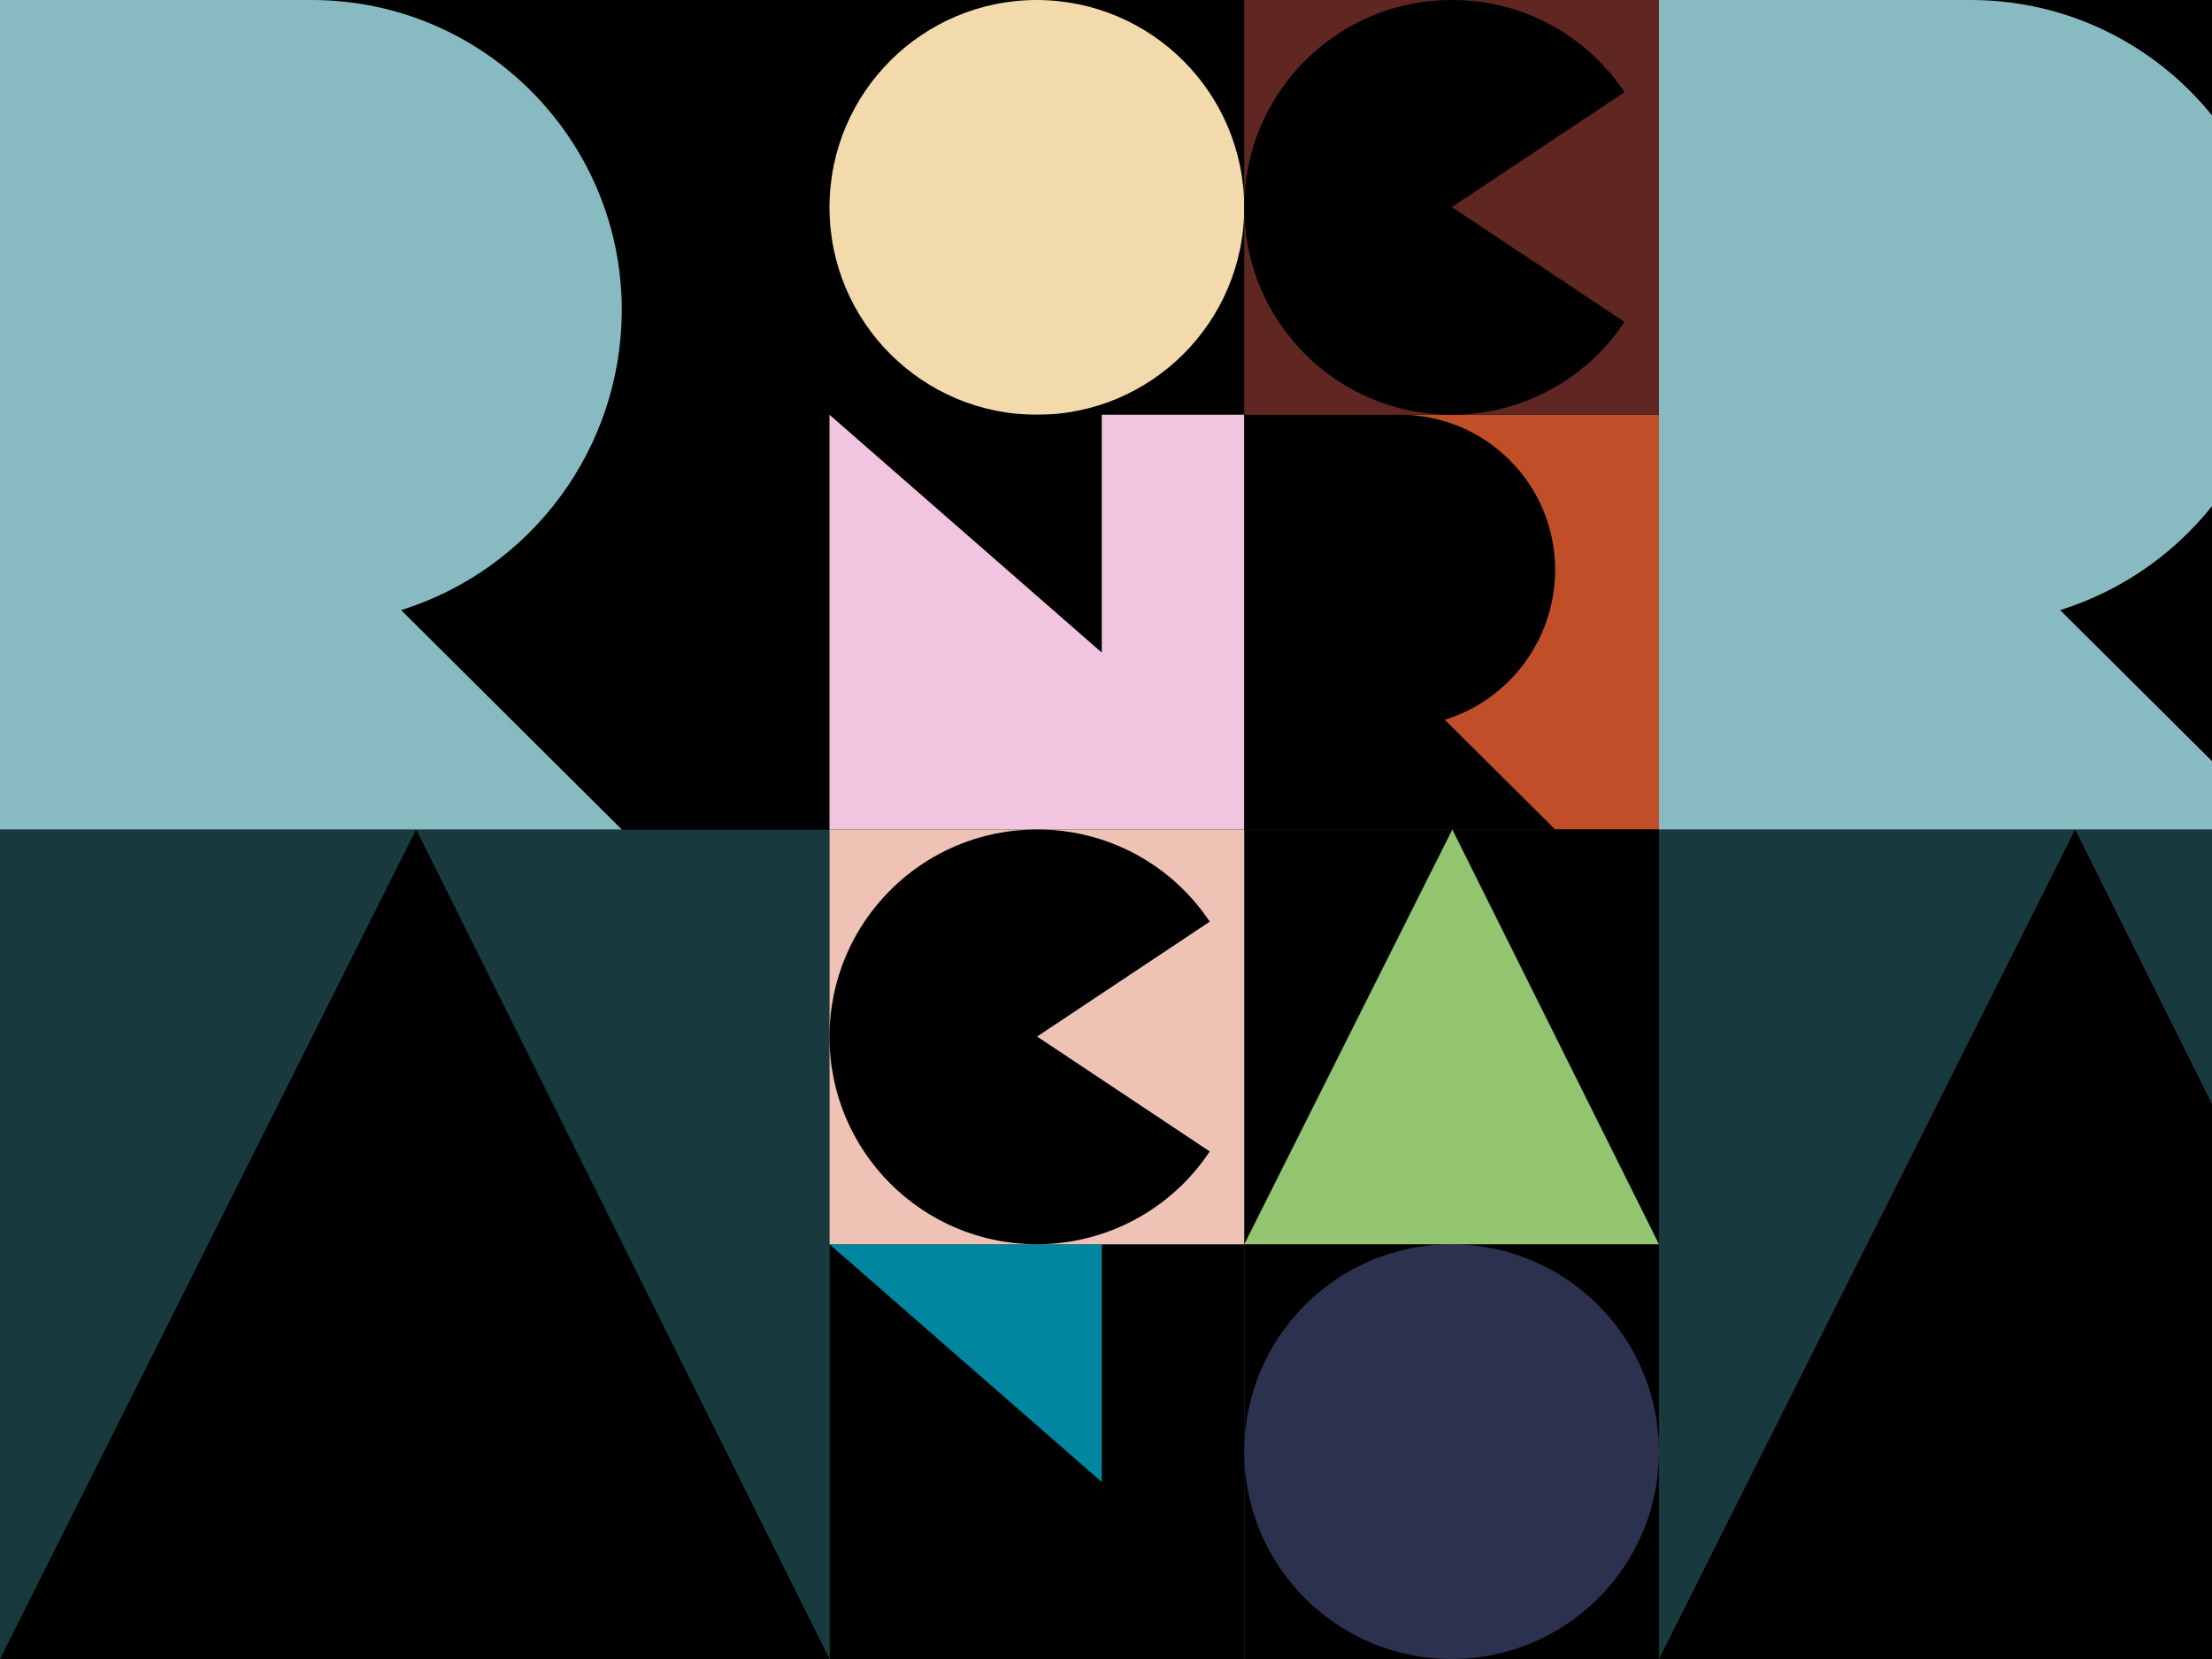
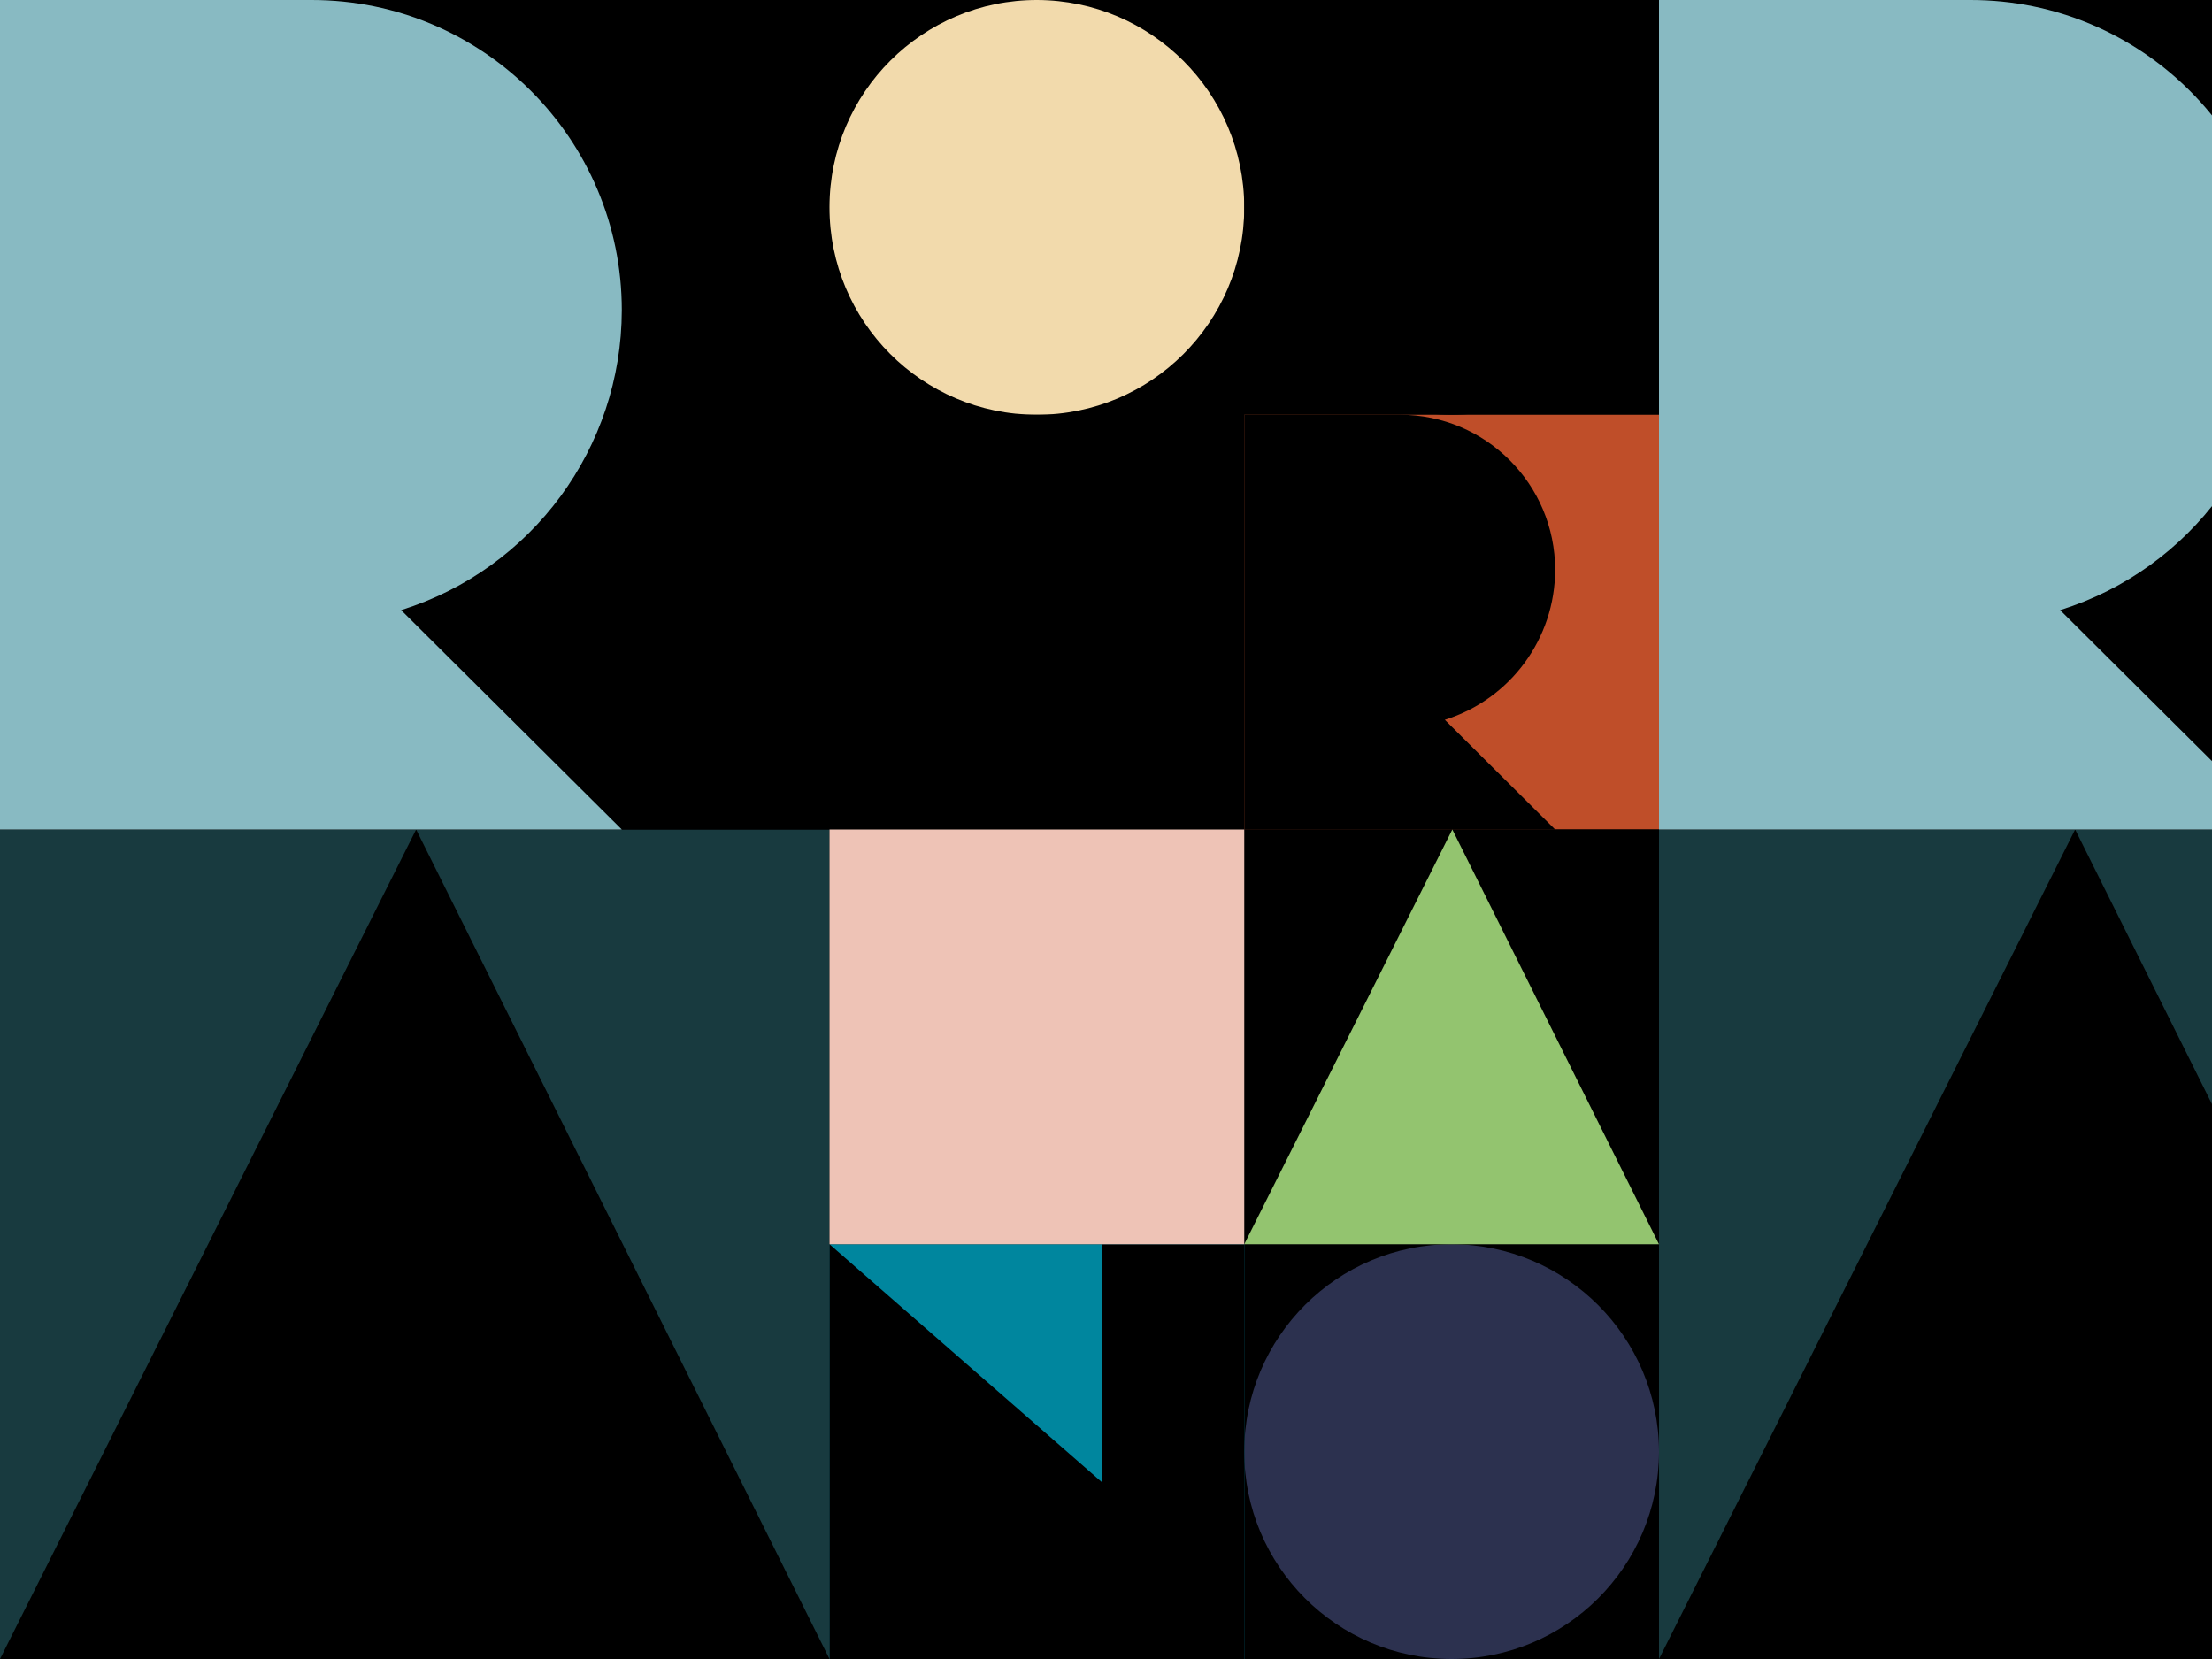
<svg xmlns="http://www.w3.org/2000/svg" version="1.1" width="440px" height="330px" viewBox="0 0 440.0 330.0">
  <defs>
    <clipPath id="i0">
      <path d="M1600,0 L1600,3062 L0,3062 L0,0 L1600,0 Z" />
    </clipPath>
    <clipPath id="i1">
      <path d="M440,0 L440,330 L0,330 L0,0 L440,0 Z" />
    </clipPath>
    <clipPath id="i2">
      <path d="M41.315,0 C64.028,0.077 82.423,18.472 82.5,41.185 L82.5,41.315 C82.461,64.096 63.966,82.535 41.185,82.5 C18.401,82.461 -0.035,63.966 0,41.185 C0.036,18.404 18.534,-0.035 41.315,0 Z" />
    </clipPath>
    <clipPath id="i3">
-       <path d="M82.5,0 L82.5,82.5 L0,82.5 L0,0 L54.16,47.308 L54.16,0 L82.5,0 Z" />
+       <path d="M82.5,0 L82.5,82.5 L0,82.5 L0,0 L54.16,47.308 L54.16,0 Z" />
    </clipPath>
    <clipPath id="i4">
      <path d="M82.775,0 L165,165 L0,165 L82.775,0 Z" />
    </clipPath>
    <clipPath id="i5">
      <path d="M61.982,0 C96.058,0.006 123.685,27.632 123.685,61.715 C123.637,89.045 105.873,113.189 79.793,121.363 L123.685,165 L0,165 L0,0 Z" />
    </clipPath>
    <clipPath id="i6">
      <path d="M30.991,0 C48.029,0.003 61.842,13.816 61.842,30.858 C61.819,44.523 52.937,56.594 39.897,60.681 L61.842,82.5 L0,82.5 L0,0 Z" />
    </clipPath>
    <clipPath id="i7">
      <path d="M41.388,0 L82.5,82.5 L0,82.5 L41.388,0 Z" />
    </clipPath>
    <clipPath id="i8">
      <path d="M41.291,0 C55.093,-0.047 67.994,6.842 75.632,18.333 L41.291,41.185 L75.632,64.037 C67.985,75.579 55.054,82.515 41.205,82.5 C18.424,82.476 -0.024,63.99 0,41.206 C0.024,18.425 18.51,-0.023 41.291,0 Z" />
    </clipPath>
    <clipPath id="i9">
-       <path d="M41.291,0 C55.093,-0.047 67.994,6.842 75.632,18.333 L41.291,41.185 L75.632,64.037 C67.985,75.579 55.054,82.515 41.205,82.5 C18.424,82.476 -0.024,63.99 0,41.206 C0.024,18.425 18.51,-0.023 41.291,0 Z" />
-     </clipPath>
+       </clipPath>
  </defs>
  <g transform="translate(-100.0 -482.0)">
    <g clip-path="url(#i0)">
      <g transform="translate(100.0 482.0)">
        <g clip-path="url(#i1)">
-           <polygon points="0,0 440,0 440,330 0,330 0,0" stroke="none" fill="#D7D7D7" />
          <polygon points="0,0 330,0 330,330 0,330 0,0" stroke="none" fill="#000000" />
          <g transform="translate(247.5 247.5)">
            <polygon points="0,0 82.5,0 82.5,82.5 0,82.5 0,0" stroke="none" fill="#000000" />
            <g transform="translate(0.0 3.563590663446803e-05)">
              <g clip-path="url(#i2)">
                <polygon points="-5.11488568e-05,-5.1140653e-05 82.5,-5.1140653e-05 82.5,82.5 -5.11488568e-05,82.5 -5.11488568e-05,-5.1140653e-05" stroke="none" fill="#2C314F" />
              </g>
            </g>
          </g>
          <g transform="translate(165.0 247.5)">
            <polygon points="0,0 82.5,0 82.5,82.5 0,82.5 0,0" stroke="none" fill="#00869E" />
            <g clip-path="url(#i3)">
              <polygon points="0,0 82.5,0 82.5,82.5 0,82.5 0,0" stroke="none" fill="#000000" />
            </g>
          </g>
          <g transform="translate(0.0 165)">
            <polygon points="0,0 165,0 165,165 0,165 0,0" stroke="none" fill="#183A3F" />
            <g clip-path="url(#i4)">
              <polygon points="0,0 165,0 165,165 0,165 0,0" stroke="none" fill="#000000" />
            </g>
          </g>
          <g transform="translate(0.0 0)">
            <polygon points="0,0 165,0 165,165 0,165 0,0" stroke="none" fill="#000000" />
            <g clip-path="url(#i5)">
              <polygon points="0,0 123.685,0 123.685,165 0,165 0,0" stroke="none" fill="#88BAC2" />
            </g>
          </g>
          <g transform="translate(165.0 0)">
            <polygon points="0,0 82.5,0 82.5,82.5 0,82.5 0,0" stroke="none" fill="#000000" />
            <g transform="translate(0.0 3.563590663446803e-05)">
              <g clip-path="url(#i2)">
                <polygon points="-5.11488568e-05,-5.1140653e-05 82.5,-5.1140653e-05 82.5,82.5 -5.11488568e-05,82.5 -5.11488568e-05,-5.1140653e-05" stroke="none" fill="#F2DAAC" />
              </g>
            </g>
          </g>
          <g transform="translate(165.0 82.5)">
            <polygon points="0,0 82.5,0 82.5,82.5 0,82.5 0,0" stroke="none" fill="#000000" />
            <g clip-path="url(#i3)">
-               <polygon points="0,0 82.5,0 82.5,82.5 0,82.5 0,0" stroke="none" fill="#F1C5E0" />
-             </g>
+               </g>
          </g>
          <g transform="translate(247.5 82.5)">
            <polygon points="0,0 82.5,0 82.5,82.5 0,82.5 0,0" stroke="none" fill="#BF4E29" />
            <g clip-path="url(#i6)">
              <polygon points="0,0 61.842,0 61.842,82.5 0,82.5 0,0" stroke="none" fill="#000000" />
            </g>
          </g>
          <g transform="translate(247.5 165.0)">
            <polygon points="0,0 82.5,0 82.5,82.5 0,82.5 0,0" stroke="none" fill="#000000" />
            <g clip-path="url(#i7)">
              <polygon points="0,0 82.5,0 82.5,82.5 0,82.5 0,0" stroke="none" fill="#93C46F" />
            </g>
          </g>
          <g transform="translate(247.5 0)">
-             <polygon points="0,0 82.5,0 82.5,82.5 0,82.5 0,0" stroke="none" fill="#602621" />
            <g clip-path="url(#i8)">
              <polygon points="-2.2752793e-05,-0 75.632,-0 75.632,82.5 -2.2752793e-05,82.5 -2.2752793e-05,-0" stroke="none" fill="#000000" />
            </g>
          </g>
          <g transform="translate(165.0 165)">
            <polygon points="0,0 82.5,0 82.5,82.5 0,82.5 0,0" stroke="none" fill="#EEC3B6" />
            <g clip-path="url(#i9)">
              <polygon points="-2.2752793e-05,-0 75.632,-0 75.632,82.5 -2.2752793e-05,82.5 -2.2752793e-05,-0" stroke="none" fill="#000000" />
            </g>
          </g>
          <g transform="translate(330.0 0.0)">
            <polygon points="0,0 330,0 330,330 0,330 0,0" stroke="none" fill="#000000" />
            <g transform="translate(0.0 165)">
              <polygon points="0,0 165,0 165,165 0,165 0,0" stroke="none" fill="#183A3F" />
              <g clip-path="url(#i4)">
                <polygon points="0,0 110,0 110,165 0,165 0,0" stroke="none" fill="#000000" />
              </g>
            </g>
            <g transform="translate(0.0 0)">
              <polygon points="0,0 165,0 165,165 0,165 0,0" stroke="none" fill="#000000" />
              <g clip-path="url(#i5)">
                <polygon points="0,0 110,0 110,165 0,165 0,0" stroke="none" fill="#88BAC2" />
              </g>
            </g>
          </g>
        </g>
      </g>
    </g>
  </g>
</svg>